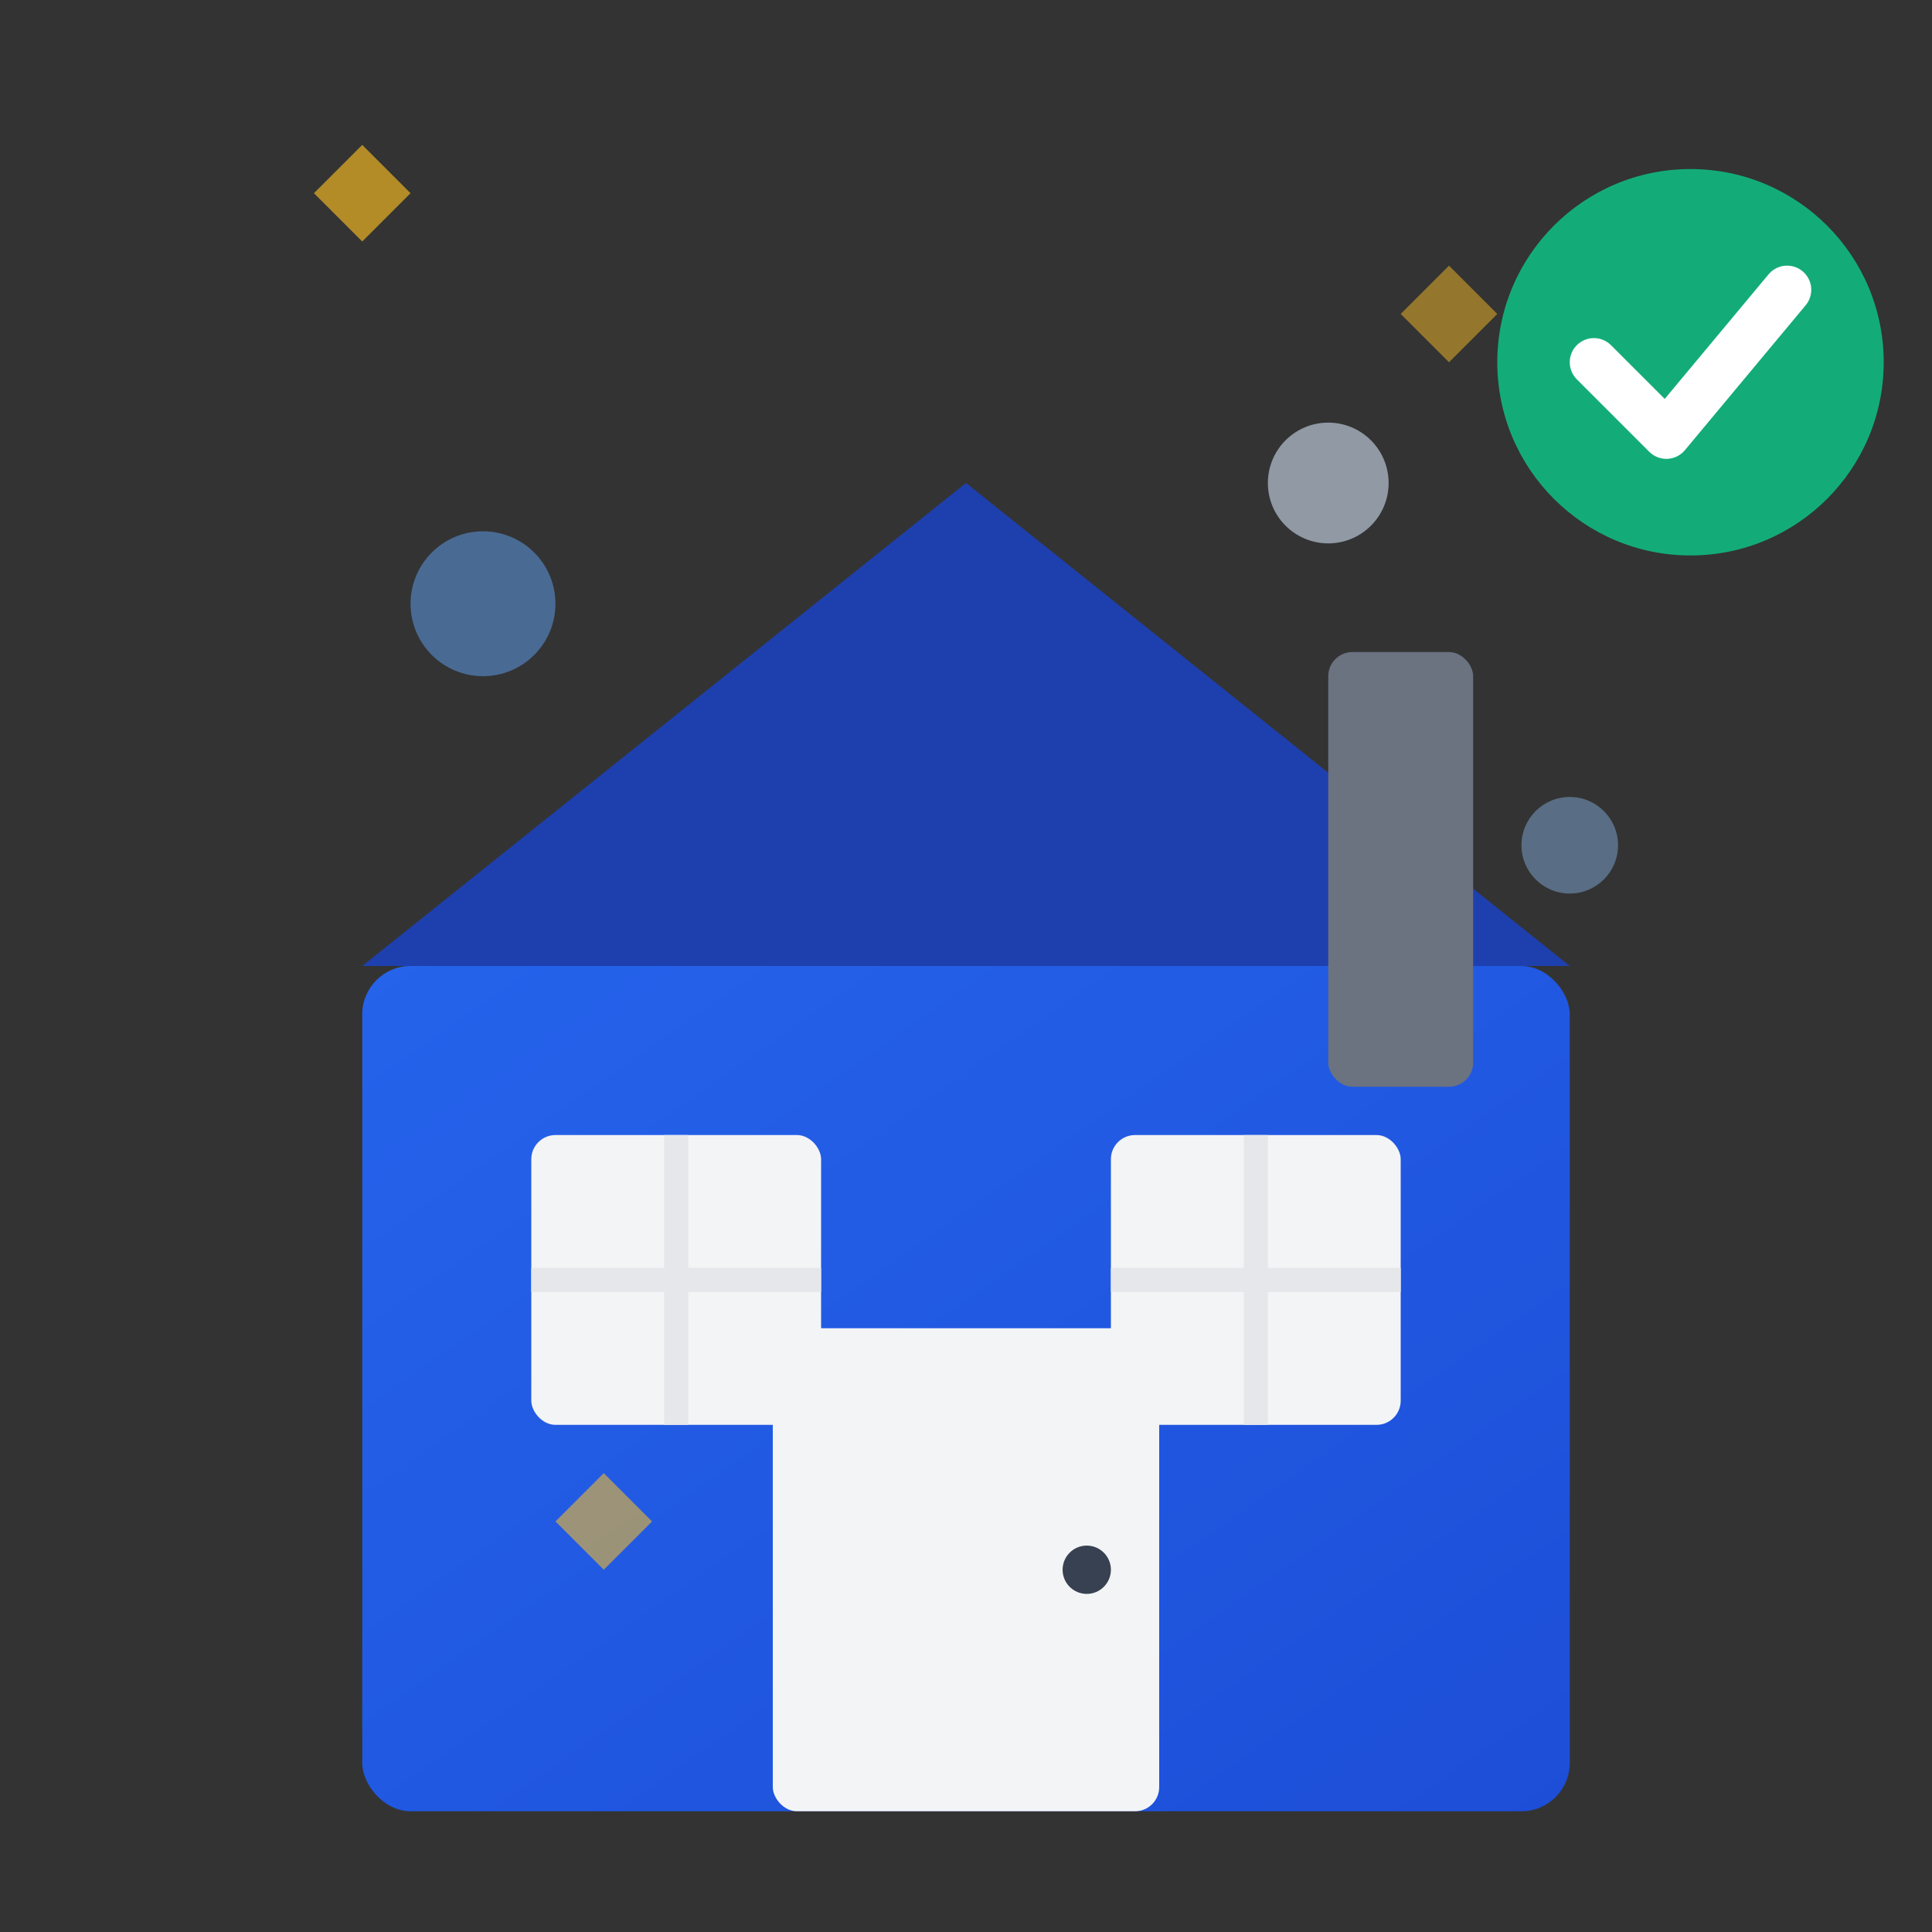
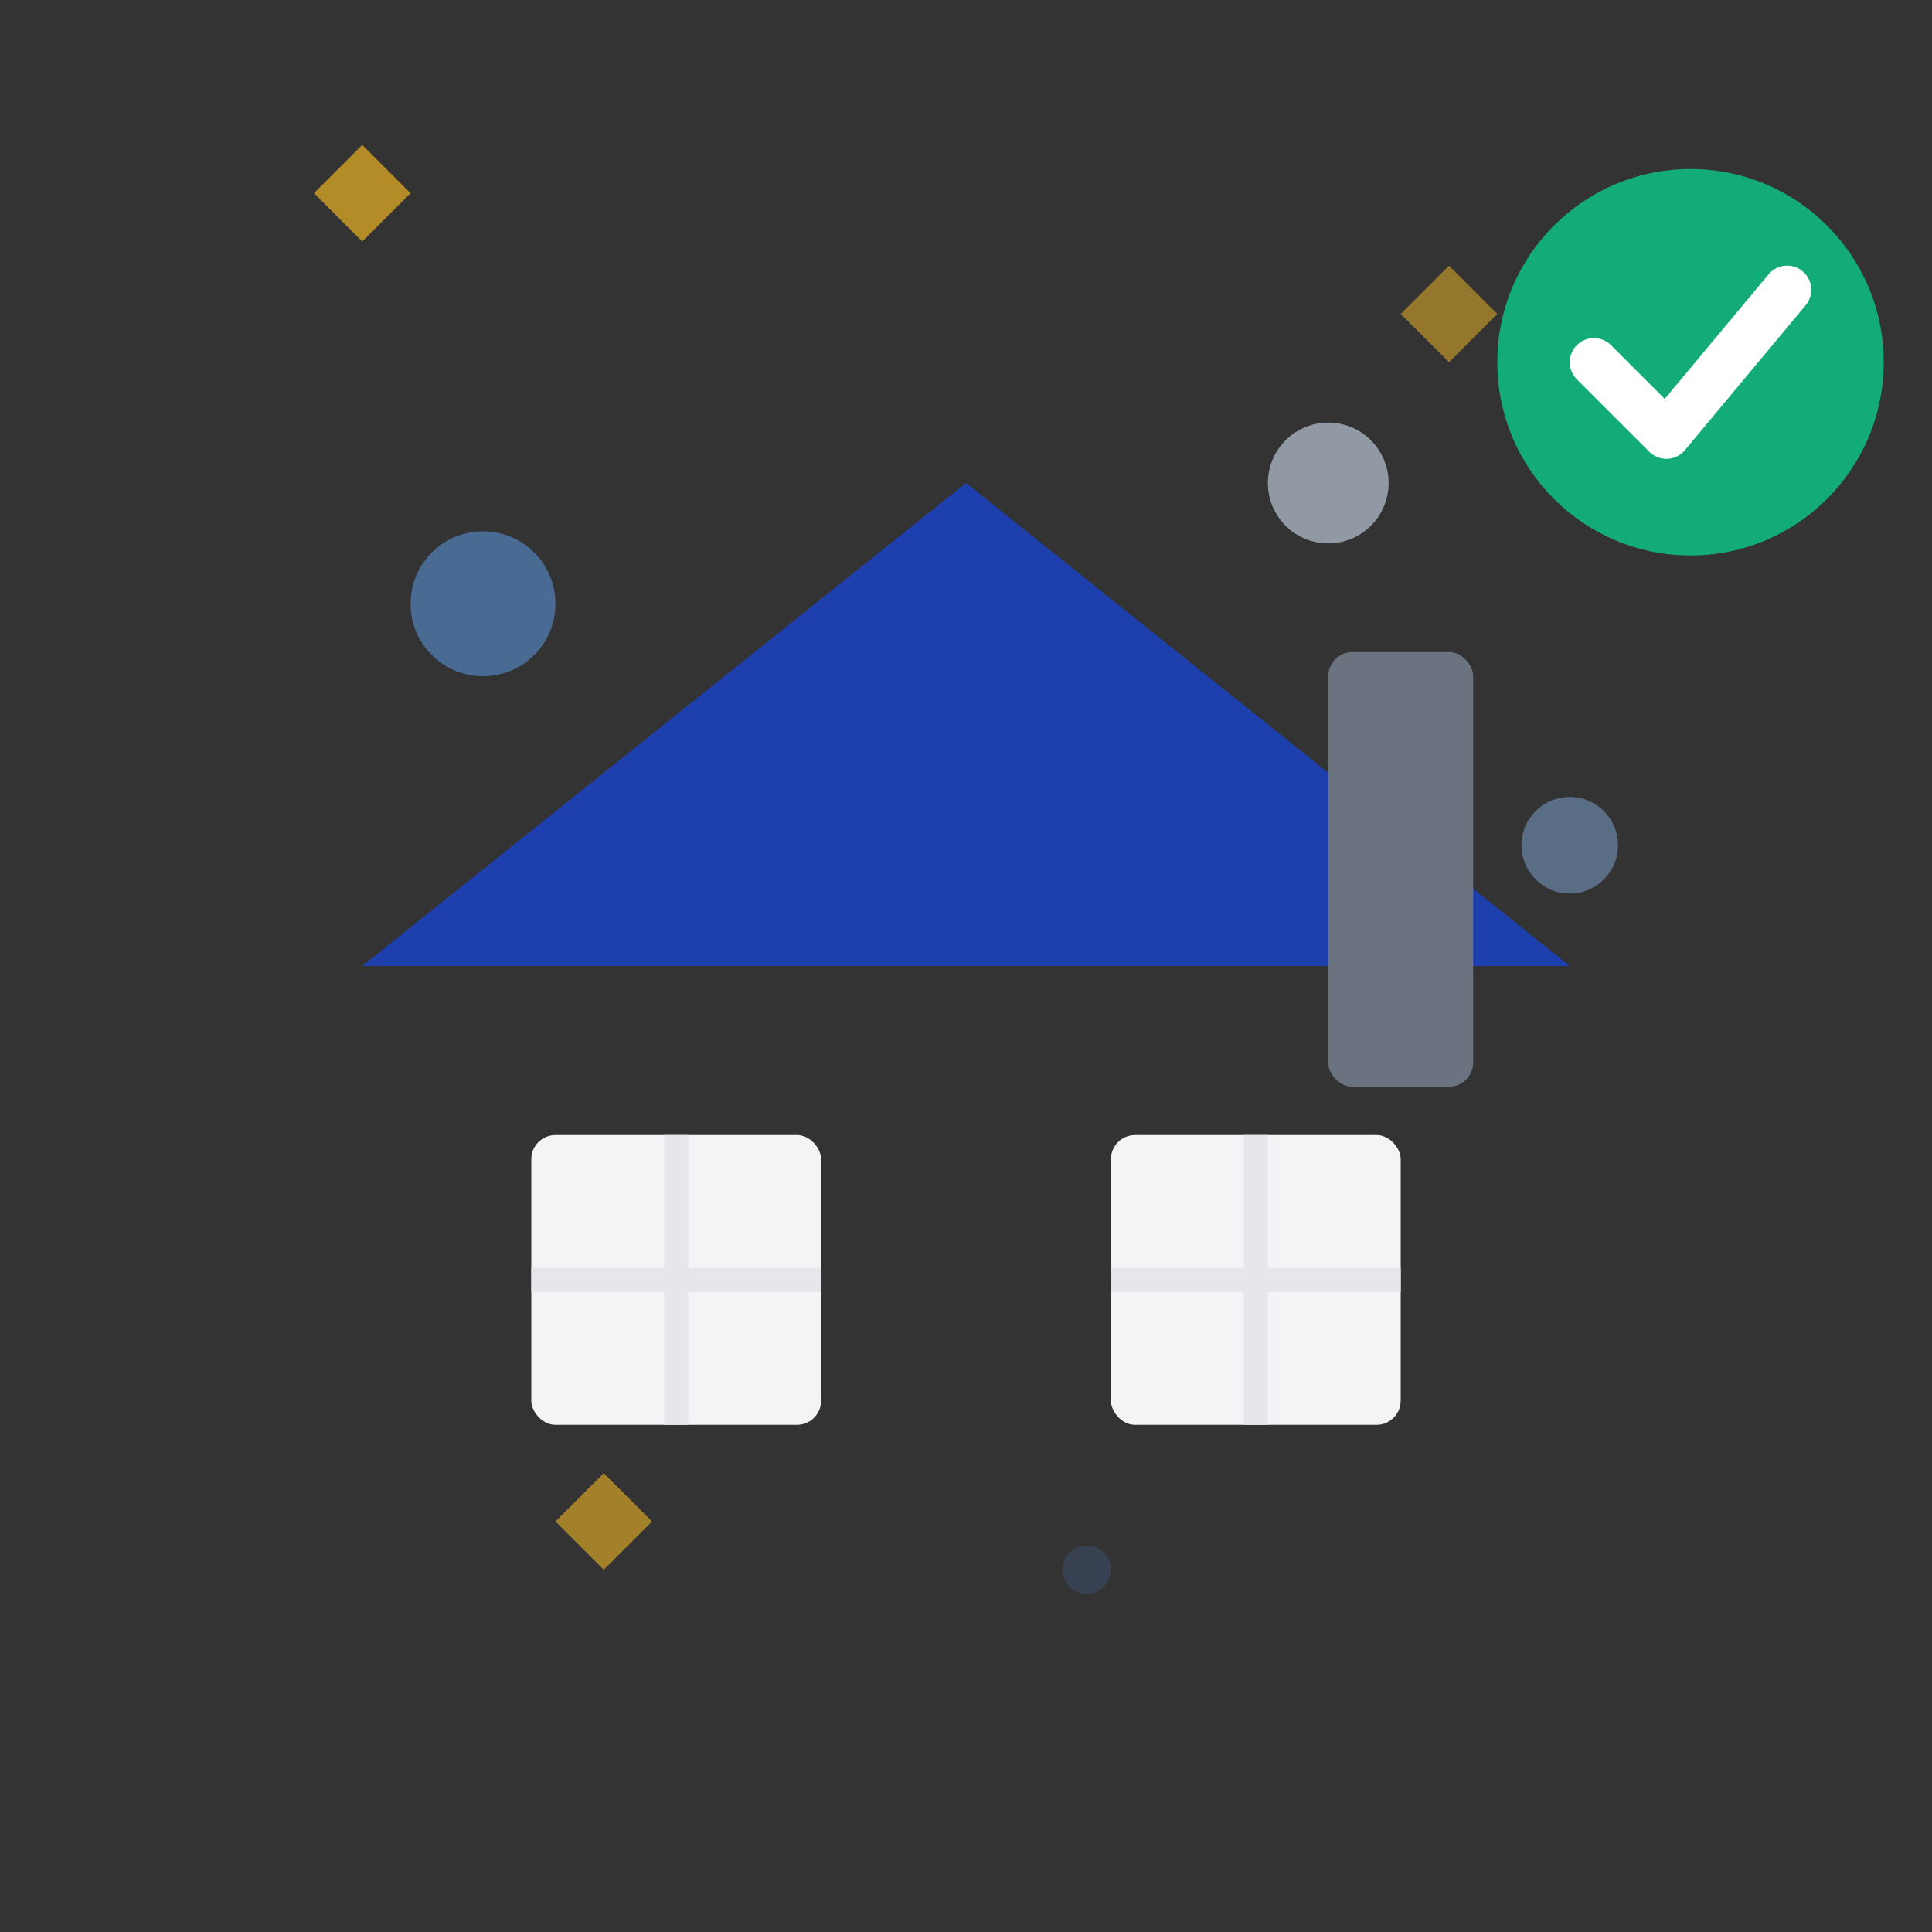
<svg xmlns="http://www.w3.org/2000/svg" width="80" height="80" viewBox="0 0 80 80">
  <rect x="0" y="0" width="80" height="80" fill="#333333" stroke="none" />
  <defs>
    <linearGradient id="homeGradient" x1="0%" y1="0%" x2="100%" y2="100%">
      <stop offset="0%" style="stop-color:#2563eb;stop-opacity:1" />
      <stop offset="100%" style="stop-color:#1d4ed8;stop-opacity:1" />
    </linearGradient>
  </defs>
  <g transform="translate(10, 15)">
-     <rect x="5" y="25" width="50" height="35" fill="url(#homeGradient)" rx="2" />
    <polygon points="5,25 30,5 55,25" fill="#1e40af" />
-     <rect x="22" y="40" width="16" height="20" fill="#f3f4f6" rx="1" />
    <circle cx="35" cy="50" r="1" fill="#374151" />
    <rect x="12" y="32" width="12" height="12" fill="#f3f4f6" rx="1" />
    <rect x="36" y="32" width="12" height="12" fill="#f3f4f6" rx="1" />
    <line x1="18" y1="32" x2="18" y2="44" stroke="#e5e7eb" stroke-width="1" />
    <line x1="12" y1="38" x2="24" y2="38" stroke="#e5e7eb" stroke-width="1" />
    <line x1="42" y1="32" x2="42" y2="44" stroke="#e5e7eb" stroke-width="1" />
    <line x1="36" y1="38" x2="48" y2="38" stroke="#e5e7eb" stroke-width="1" />
    <rect x="45" y="12" width="6" height="18" fill="#6b7280" rx="1" />
  </g>
  <g opacity="0.8">
    <circle cx="20" cy="25" r="3" fill="#60a5fa" opacity="0.6" />
    <circle cx="65" cy="35" r="2" fill="#93c5fd" opacity="0.5" />
    <circle cx="55" cy="20" r="2.5" fill="#dbeafe" opacity="0.7" />
    <path d="M15 10 L17 8 L15 6 L13 8 Z" fill="#fbbf24" opacity="0.8" />
    <path d="M60 15 L62 13 L60 11 L58 13 Z" fill="#fbbf24" opacity="0.6" />
    <path d="M25 65 L27 63 L25 61 L23 63 Z" fill="#fbbf24" opacity="0.7" />
  </g>
  <g transform="translate(5, 5)">
    <circle cx="65" cy="10" r="8" fill="#10b981" opacity="0.9" />
    <path d="M61 10 L64 13 L69 7" stroke="white" stroke-width="2" fill="none" stroke-linecap="round" stroke-linejoin="round" />
  </g>
</svg>